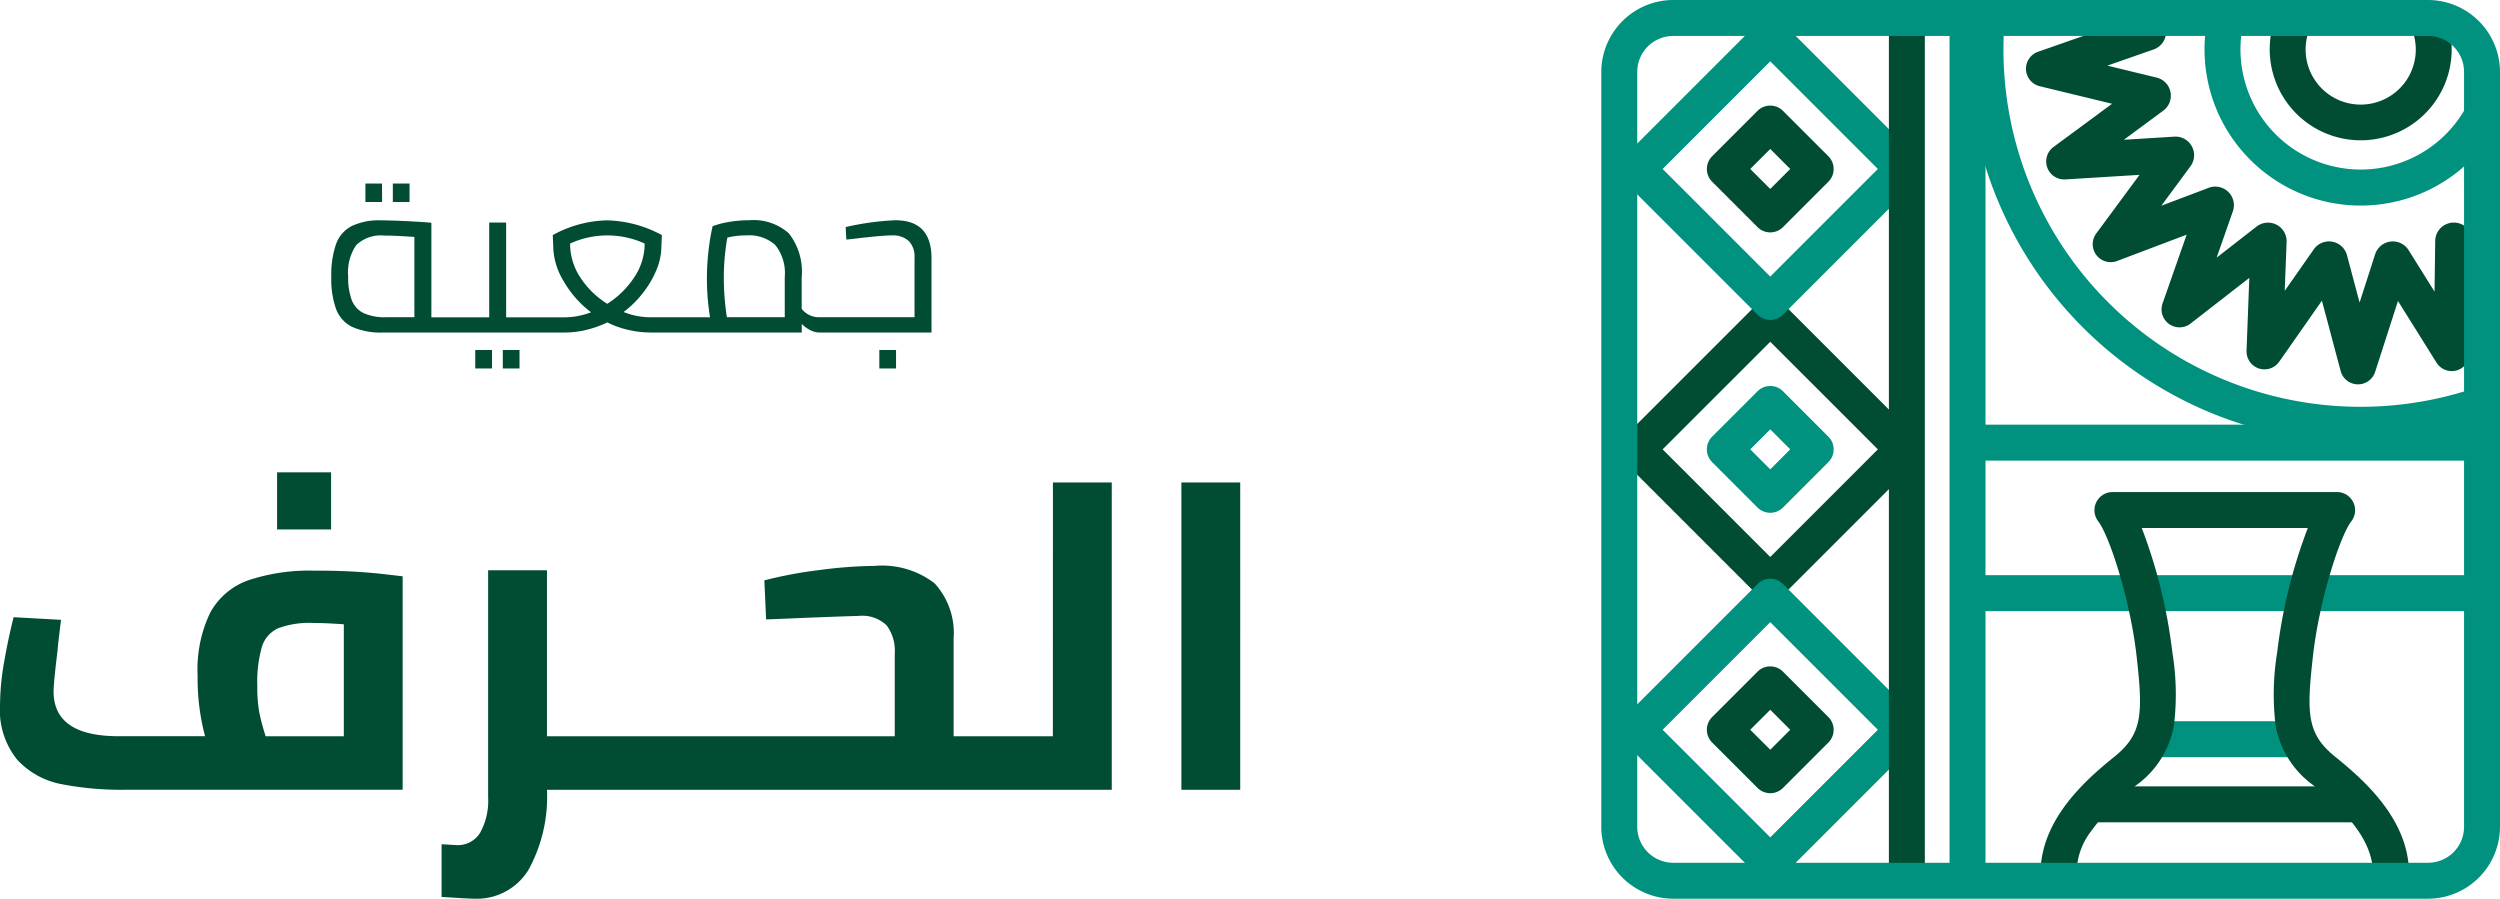
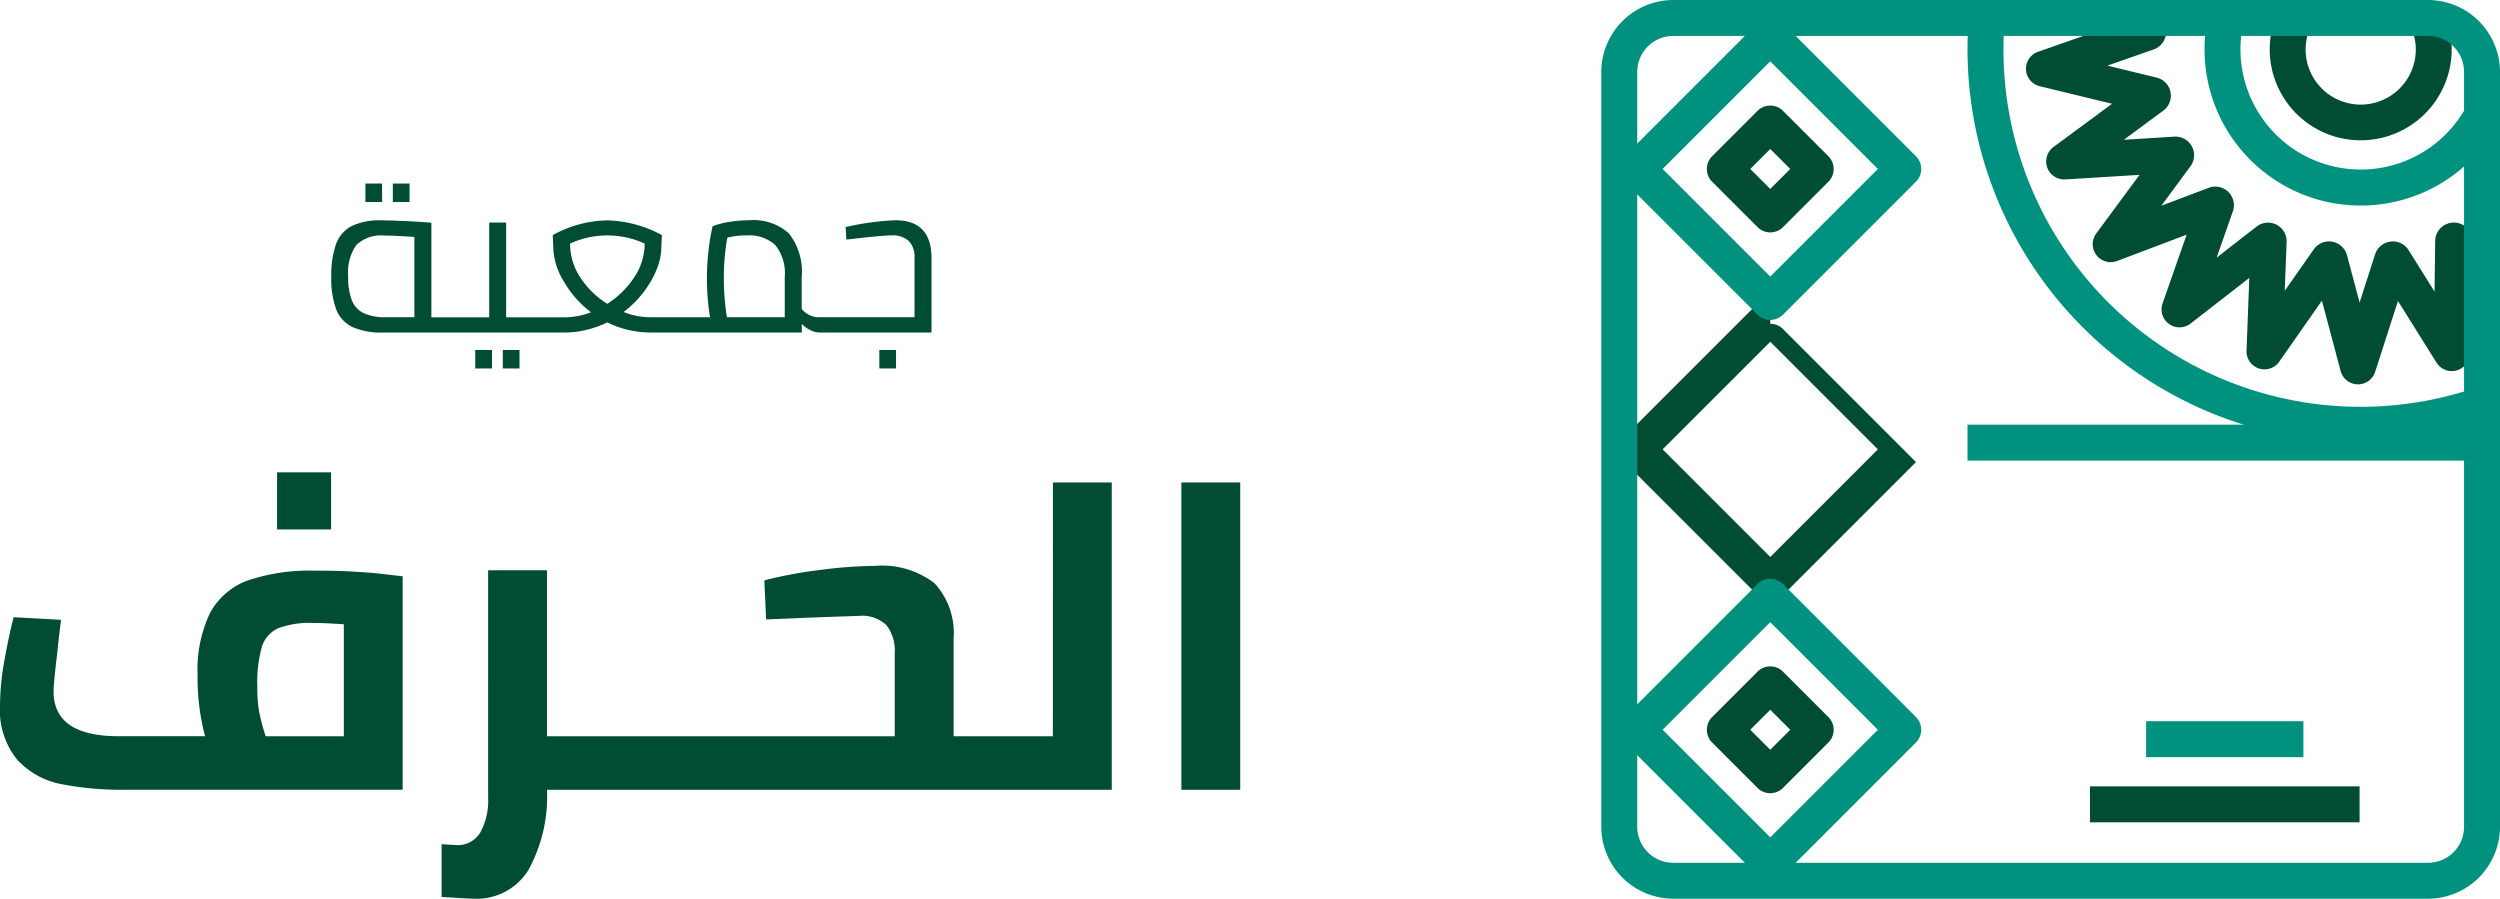
<svg xmlns="http://www.w3.org/2000/svg" width="181.549" height="65.264" viewBox="0 0 181.549 65.264">
  <defs>
    <style> .cls-1 { fill: #004d33; } .cls-2 { fill: #00927f; } </style>
  </defs>
  <g id="Group_1254" data-name="Group 1254" transform="translate(-2155.464 -1380.405)">
    <path id="Path_1634" data-name="Path 1634" class="cls-1" d="M2185.205,1393.731h-1.214v1.342h1.214Zm-2,0H2182v1.342h1.213Zm6.772,13.433h1.214v-1.342h-1.214Zm2,0h1.214v-1.342h-1.214Zm27.343,0h1.214v-1.342h-1.214Zm1.166-10.765a19.808,19.808,0,0,0-3.61.495l.048.91.448-.048q2.124-.255,2.843-.255a1.709,1.709,0,0,1,1.245.407,1.615,1.615,0,0,1,.416,1.206v4.328h-6.916a1.6,1.6,0,0,1-1.278-.607v-2.284a4.512,4.512,0,0,0-.926-3.194,3.839,3.839,0,0,0-2.875-.958,8.546,8.546,0,0,0-1.549.135,5.859,5.859,0,0,0-1.118.3,15.019,15.019,0,0,0-.288,1.7,17.561,17.561,0,0,0,.1,4.911h-4.328a5.218,5.218,0,0,1-1.949-.383,7.27,7.27,0,0,0,1.446-1.438,7.092,7.092,0,0,0,.934-1.6,4.44,4.44,0,0,0,.351-1.413l.049-1.134a8.763,8.763,0,0,0-3.978-1.07,8.5,8.5,0,0,0-3.945,1.07l.048,1.134a5.014,5.014,0,0,0,.767,2.252,7.477,7.477,0,0,0,1.965,2.22,5.494,5.494,0,0,1-1.949.367h-4.217v-6.884h-1.229v6.884h-4.2v-6.868q-.622-.063-1.845-.12t-1.812-.055a4.612,4.612,0,0,0-2.133.415,2.382,2.382,0,0,0-1.134,1.31,6.777,6.777,0,0,0-.343,2.379,6.376,6.376,0,0,0,.359,2.372,2.367,2.367,0,0,0,1.174,1.27,5.162,5.162,0,0,0,2.236.4h13.193a6.6,6.6,0,0,0,1.589-.2,7.528,7.528,0,0,0,1.493-.535,6.586,6.586,0,0,0,1.518.543,7.266,7.266,0,0,0,1.629.191h10.972v-.623a2.352,2.352,0,0,0,.631.456,1.49,1.49,0,0,0,.647.167h8.145v-5.414Q2223.1,1396.4,2220.486,1396.4Zm-34.93,7.043h-2.06a3.694,3.694,0,0,1-1.629-.3,1.756,1.756,0,0,1-.855-.935,4.686,4.686,0,0,1-.263-1.741,3.468,3.468,0,0,1,.591-2.268,2.585,2.585,0,0,1,2.044-.686q.766,0,2.172.1Zm14.007-.974a6.323,6.323,0,0,1-1.964-1.925,4.444,4.444,0,0,1-.735-2.451,6.5,6.5,0,0,1,5.415,0,4.4,4.4,0,0,1-.751,2.443A6.543,6.543,0,0,1,2199.563,1402.468Zm12.889.974h-4.2q-.081-.462-.152-1.238t-.072-1.557a16.475,16.475,0,0,1,.256-2.987,5.5,5.5,0,0,1,1.389-.159,2.81,2.81,0,0,1,2.093.7,3.27,3.27,0,0,1,.686,2.332Z" />
    <path id="Path_1635" data-name="Path 1635" class="cls-1" d="M2179.508,1414.706h-3.922v4.146h3.922Zm-1.148,7.143a14.024,14.024,0,0,0-4.879.7,5.083,5.083,0,0,0-2.758,2.359,9.557,9.557,0,0,0-.909,4.56,16.383,16.383,0,0,0,.542,4.4h-6.282q-4.719,0-4.719-3.253,0-.6.287-2.965.031-.447.255-2.233l-3.444-.191q-.382,1.5-.686,3.237a18.293,18.293,0,0,0-.3,3.109,5.731,5.731,0,0,0,1.244,4,5.853,5.853,0,0,0,3.173,1.77,22.8,22.8,0,0,0,4.7.414h20.121v-15.5l-1.658-.192A43.223,43.223,0,0,0,2178.36,1421.849Zm2.072,12.022h-5.676a16.815,16.815,0,0,1-.446-1.643,9.679,9.679,0,0,1-.159-1.961,9.377,9.377,0,0,1,.334-2.9,2.187,2.187,0,0,1,1.18-1.34,6.54,6.54,0,0,1,2.567-.382q.829,0,2.2.095Zm51.49,0h-7.207v-7.111a5.324,5.324,0,0,0-1.387-4,6.263,6.263,0,0,0-4.353-1.26,32.148,32.148,0,0,0-3.986.3,30.933,30.933,0,0,0-4.018.75l.128,2.838,1.626-.064q2.169-.1,5.1-.192a2.557,2.557,0,0,1,2.025.686,3.086,3.086,0,0,1,.59,2.057v5.995h-25.255v-12.054h-4.273V1438.3a4.81,4.81,0,0,1-.574,2.567,1.9,1.9,0,0,1-1.722.909l-1.084-.064v3.827q1.914.126,2.328.127a4.4,4.4,0,0,0,3.97-2.072,11.016,11.016,0,0,0,1.355-5.836H2236.2V1415.44h-4.273Zm9.334-18.431v22.321h4.273V1415.44Z" />
    <g id="Group_1253" data-name="Group 1253">
      <path id="Path_1636" data-name="Path 1636" class="cls-1" d="M2334.518,1396.877a1.351,1.351,0,0,0-2.21.995l-.049,3.711-1.9-3.038a1.352,1.352,0,0,0-2.406.3l-1.137,3.53-.923-3.465a1.351,1.351,0,0,0-2.387-.421l-2.126,3.037.138-3.587a1.352,1.352,0,0,0-2.157-1.1l-2.925,2.275,1.187-3.39a1.351,1.351,0,0,0-1.735-1.691l-3.467,1.311,2.133-2.891a1.352,1.352,0,0,0-1.159-2.127l-3.7.229,2.891-2.134a1.351,1.351,0,0,0-.48-2.374l-3.608-.876,3.39-1.184a1.351,1.351,0,0,0,.242-2.41l-3.678.845-4.988,1.743a1.305,1.305,0,0,0,.123,2.5l5.254,1.275-4.254,3.139a1.306,1.306,0,0,0,.774,2.356c.027,0,.054,0,.081,0l5.394-.333-3.142,4.256a1.306,1.306,0,0,0,1.512,2l5.053-1.911-1.75,4.993a1.305,1.305,0,0,0,2.033,1.462l4.265-3.317-.2,5.285a1.305,1.305,0,0,0,2.374.8l3.1-4.43,1.36,5.108a1.305,1.305,0,0,0,1.228.969h.034a1.307,1.307,0,0,0,1.242-.905l1.659-5.149,2.8,4.478a1.307,1.307,0,0,0,1.107.613,1.29,1.29,0,0,0,.352-.049,1.305,1.305,0,0,0,.953-1.239l.071-5.413Z" />
-       <path id="Path_1637" data-name="Path 1637" class="cls-1" d="M2284.019,1405.223l7.815,7.814-7.815,7.815-7.815-7.815,7.815-7.814m0-3.15a1.3,1.3,0,0,0-.923.381l-9.661,9.66a1.31,1.31,0,0,0,0,1.846l9.661,9.661a1.308,1.308,0,0,0,1.846,0l9.66-9.661a1.308,1.308,0,0,0,0-1.846l-9.66-9.66a1.3,1.3,0,0,0-.923-.381Z" />
-       <path id="Path_1638" data-name="Path 1638" class="cls-2" d="M2284.019,1411.586l1.451,1.451-1.451,1.452-1.452-1.452,1.452-1.451m0-3.15a1.3,1.3,0,0,0-.923.381l-3.3,3.3a1.31,1.31,0,0,0,0,1.846l3.3,3.3a1.311,1.311,0,0,0,1.846,0l3.3-3.3a1.308,1.308,0,0,0,0-1.846l-3.3-3.3a1.3,1.3,0,0,0-.923-.381Z" />
+       <path id="Path_1637" data-name="Path 1637" class="cls-1" d="M2284.019,1405.223l7.815,7.814-7.815,7.815-7.815-7.815,7.815-7.814m0-3.15a1.3,1.3,0,0,0-.923.381l-9.661,9.66a1.31,1.31,0,0,0,0,1.846l9.661,9.661a1.308,1.308,0,0,0,1.846,0l9.66-9.661l-9.66-9.66a1.3,1.3,0,0,0-.923-.381Z" />
      <path id="Path_1639" data-name="Path 1639" class="cls-2" d="M2284.019,1384.86l7.815,7.815-7.815,7.815-7.815-7.815,7.815-7.815m0-3.149a1.3,1.3,0,0,0-.923.38l-9.661,9.661a1.31,1.31,0,0,0,0,1.846l9.661,9.661a1.311,1.311,0,0,0,1.846,0l9.66-9.661a1.308,1.308,0,0,0,0-1.846l-9.66-9.661a1.3,1.3,0,0,0-.923-.38Z" />
      <path id="Path_1640" data-name="Path 1640" class="cls-1" d="M2284.019,1391.223l1.451,1.452-1.451,1.451-1.452-1.451,1.452-1.452m0-3.149a1.3,1.3,0,0,0-.923.38l-3.3,3.3a1.31,1.31,0,0,0,0,1.846l3.3,3.3a1.308,1.308,0,0,0,1.846,0l3.3-3.3a1.308,1.308,0,0,0,0-1.846l-3.3-3.3a1.305,1.305,0,0,0-.923-.38Z" />
      <path id="Path_1641" data-name="Path 1641" class="cls-2" d="M2284.019,1425.585l7.815,7.815-7.815,7.814-7.815-7.814,7.815-7.815m0-3.15a1.3,1.3,0,0,0-.923.381l-9.661,9.661a1.31,1.31,0,0,0,0,1.846l9.661,9.66a1.308,1.308,0,0,0,1.846,0l9.66-9.66a1.308,1.308,0,0,0,0-1.846l-9.66-9.661a1.3,1.3,0,0,0-.923-.381Z" />
      <path id="Path_1642" data-name="Path 1642" class="cls-1" d="M2284.019,1431.948l1.451,1.452-1.451,1.451-1.452-1.451,1.452-1.452m0-3.15a1.3,1.3,0,0,0-.923.381l-3.3,3.3a1.31,1.31,0,0,0,0,1.846l3.3,3.3a1.308,1.308,0,0,0,1.846,0l3.3-3.3a1.308,1.308,0,0,0,0-1.846l-3.3-3.3a1.3,1.3,0,0,0-.923-.381Z" />
-       <rect id="Rectangle_247" data-name="Rectangle 247" class="cls-1" width="2.611" height="62.653" transform="translate(2292.634 1381.711)" />
-       <rect id="Rectangle_248" data-name="Rectangle 248" class="cls-2" width="2.611" height="62.653" transform="translate(2297.039 1381.711)" />
      <rect id="Rectangle_249" data-name="Rectangle 249" class="cls-2" width="37.364" height="2.611" transform="translate(2298.344 1411.243)" />
-       <rect id="Rectangle_250" data-name="Rectangle 250" class="cls-2" width="37.364" height="2.611" transform="translate(2298.344 1422.174)" />
      <rect id="Rectangle_251" data-name="Rectangle 251" class="cls-2" width="11.421" height="2.611" transform="translate(2311.315 1432.78)" />
      <rect id="Rectangle_252" data-name="Rectangle 252" class="cls-1" width="19.579" height="2.611" transform="translate(2307.237 1437.511)" />
      <path id="Path_1643" data-name="Path 1643" class="cls-2" d="M2298.42,1381.9q-.075,1.037-.076,2.092a28.575,28.575,0,0,0,37.044,27.269l.238-2.831a25.932,25.932,0,0,1-34.671-24.438q0-1.035.079-2.055Z" />
      <path id="Path_1644" data-name="Path 1644" class="cls-2" d="M2315.814,1381.586a11.342,11.342,0,0,0,19.813,9.647l-.5-4.336a8.73,8.73,0,0,1-16.646-5.233Z" />
      <path id="Path_1645" data-name="Path 1645" class="cls-1" d="M2330.211,1381.761a4,4,0,1,1-6.794.268l-2.675-.443a6.607,6.607,0,1,0,12.494.536Z" />
-       <path id="Path_1646" data-name="Path 1646" class="cls-1" d="M2323.056,1418.748a37.681,37.681,0,0,0-2.222,9.018,18.9,18.9,0,0,0-.113,5.357,6.853,6.853,0,0,0,2.688,4.272c2.5,2.016,4.959,4.483,4.261,7.5l2.544.589c1.1-4.771-2.821-8.23-5.165-10.121-2.07-1.669-2.087-3.144-1.62-7.306.453-4.039,1.937-8.632,2.761-9.762a1.32,1.32,0,0,0-.975-2.158h-16.377a1.32,1.32,0,0,0-.976,2.158c.824,1.13,2.308,5.723,2.761,9.762.467,4.162.45,5.637-1.619,7.306-2.345,1.891-6.269,5.35-5.165,10.121l2.543-.589a5,5,0,0,1,.915-4.1,16.2,16.2,0,0,1,3.346-3.4,6.847,6.847,0,0,0,2.688-4.272,18.861,18.861,0,0,0-.113-5.357,37.728,37.728,0,0,0-2.221-9.018h12.059" />
      <path id="Path_1647" data-name="Path 1647" class="cls-2" d="M2331.792,1383.016a2.613,2.613,0,0,1,2.611,2.61v54.822a2.614,2.614,0,0,1-2.611,2.611H2276.97a2.613,2.613,0,0,1-2.61-2.611v-54.822a2.613,2.613,0,0,1,2.61-2.61h54.822m0-2.611H2276.97a5.237,5.237,0,0,0-5.221,5.221v54.822a5.236,5.236,0,0,0,5.221,5.221h54.822a5.236,5.236,0,0,0,5.221-5.221v-54.822a5.236,5.236,0,0,0-5.221-5.221Z" />
    </g>
  </g>
</svg>